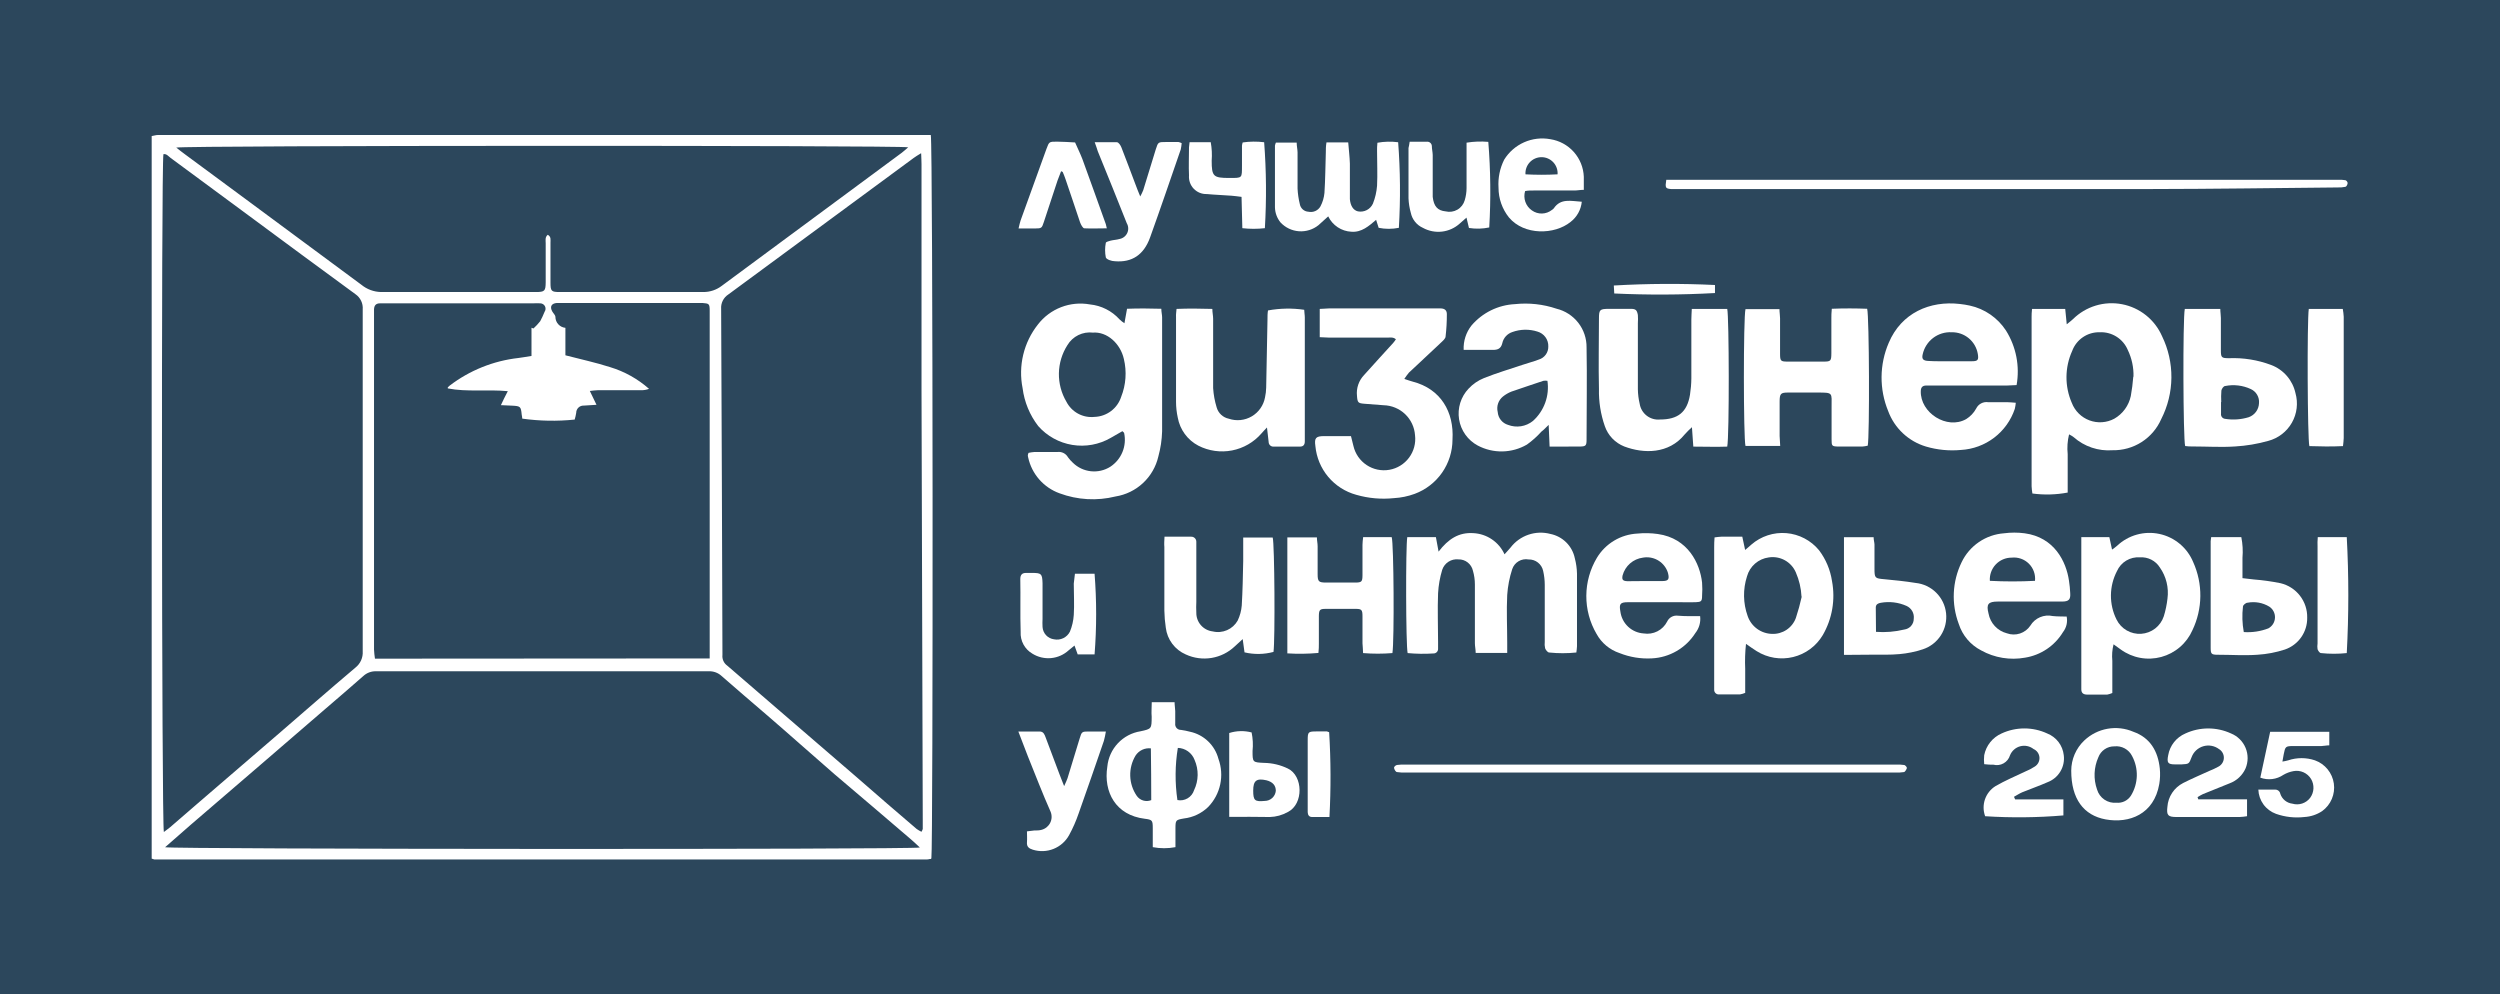
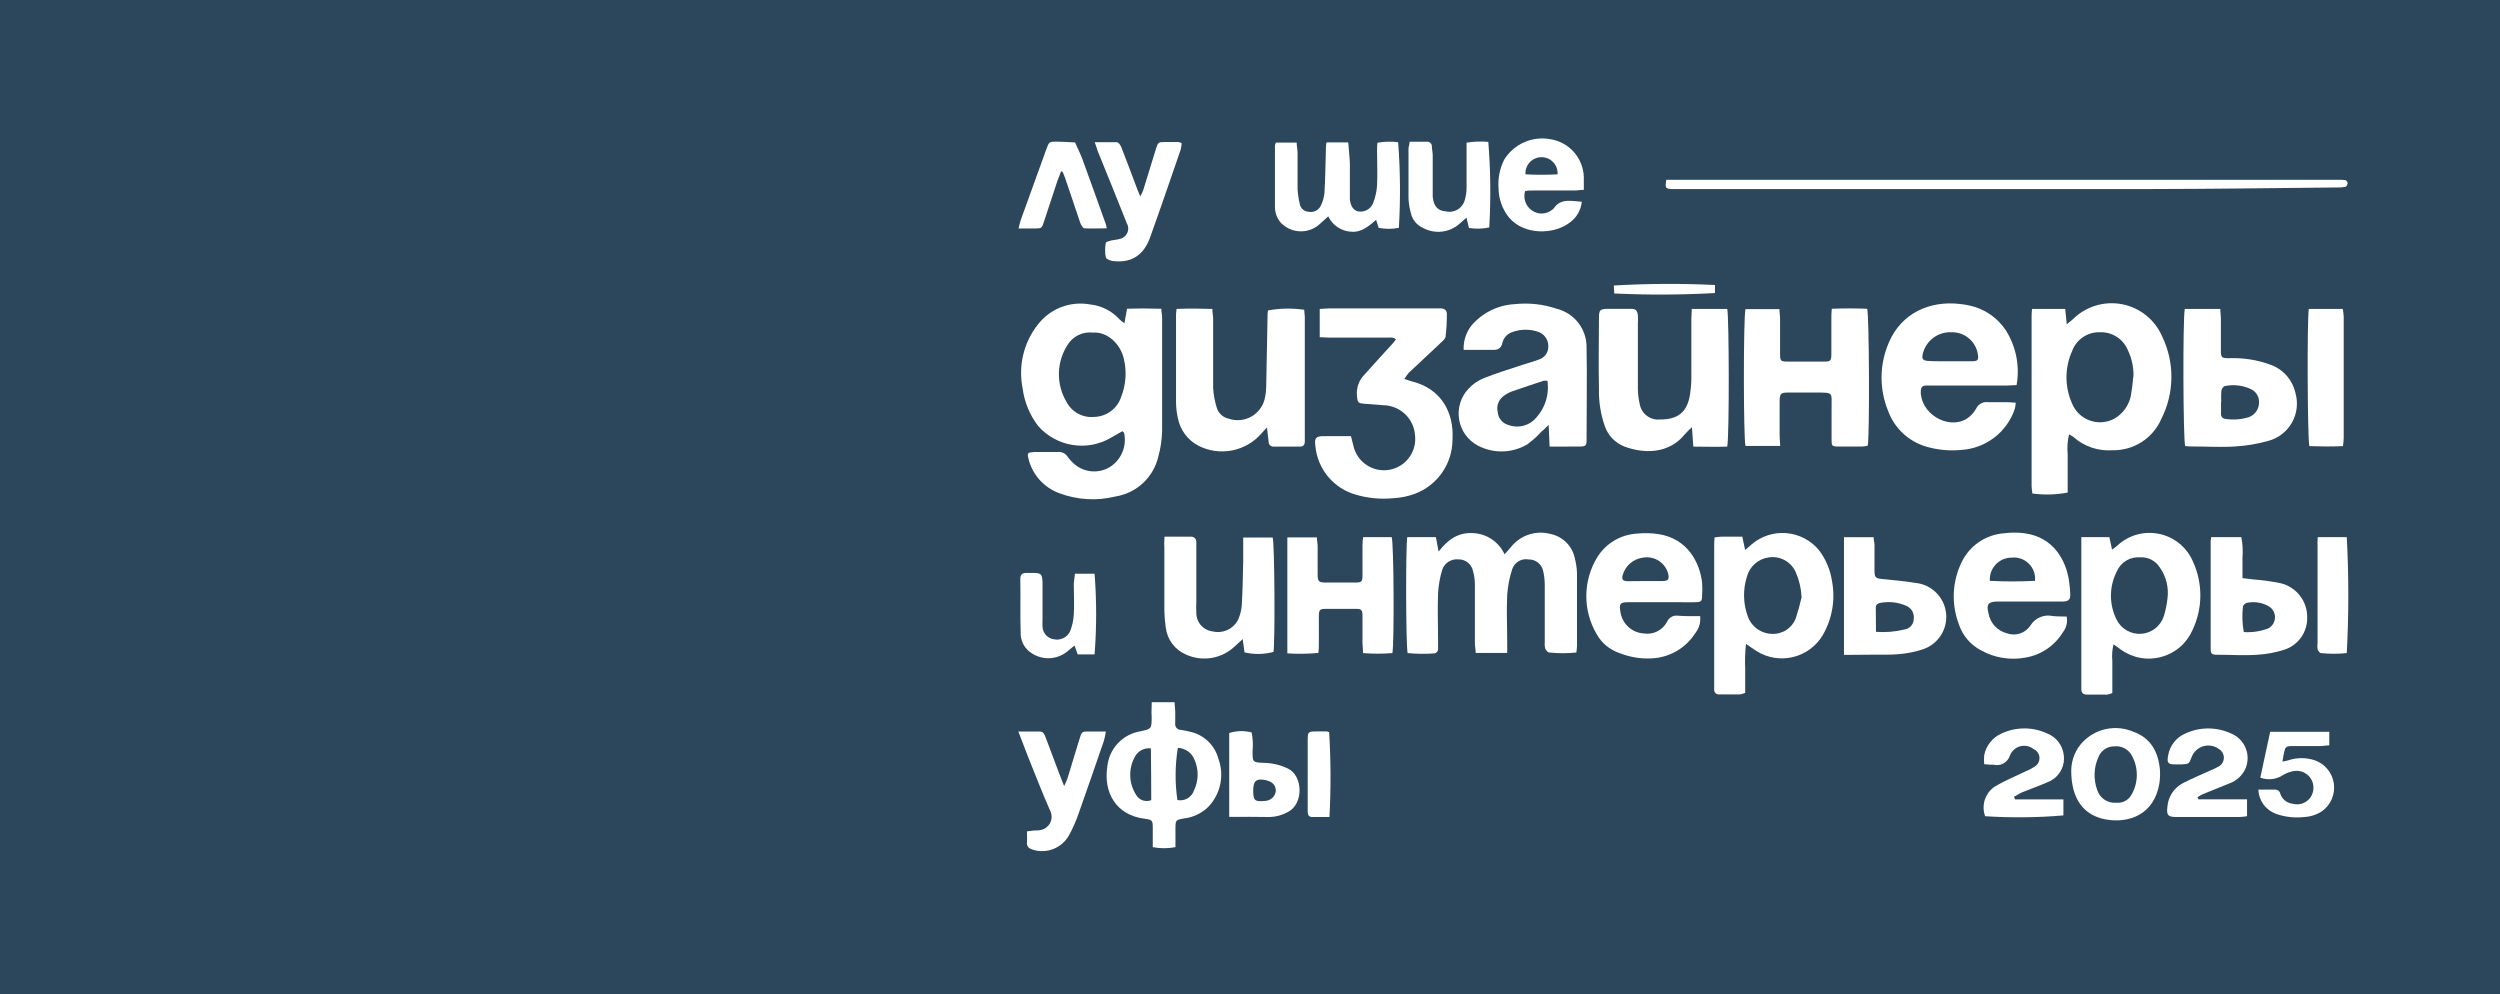
<svg xmlns="http://www.w3.org/2000/svg" width="3593" height="1429" viewBox="0 0 3593 1429" fill="none">
  <rect x="0" y="0" width="3593" height="1429" fill="#808080" stroke="none" />
  <g clip-path="url(#clip0_37_320)">
    <rect width="3593" height="1429" fill="white" />
    <rect width="3593" height="1429" fill="#2C475C" />
-     <path d="M218 1234V195.562C221.229 195.042 224.145 194 227.165 194C230.186 194 233.519 194 236.643 194H1337.74C1340.86 204.936 1341.18 1222.33 1338.57 1233.68C1338.32 1233.99 1338.04 1234.27 1337.74 1234.52C1337.37 1234.65 1336.96 1234.65 1336.59 1234.52C1335.1 1234.92 1333.56 1235.16 1332.01 1235.25H228.936C226.54 1235.25 224.145 1235.25 221.854 1235.25C220.541 1234.92 219.253 1234.51 218 1234ZM1019.97 946.318V928.612V452.619C1019.97 450.64 1019.97 448.661 1019.97 446.682C1019.97 436.267 1018.93 436.267 1009.56 435.433H808.646C805.834 435.433 803.022 435.433 800.314 435.433C792.607 436.058 789.899 440.641 793.648 447.515C795.107 450.224 798.127 452.723 798.231 455.431C798.24 459.371 799.718 463.166 802.376 466.075C805.034 468.983 808.681 470.796 812.604 471.159V510.634C834.997 516.467 856.348 521.05 876.762 527.611C897.476 533.86 916.592 544.52 932.796 558.858C929.134 560.229 925.248 560.9 921.339 560.837H858.848C855.515 560.837 852.182 561.462 847.703 561.879L857.285 581.772L839.163 582.918C837.744 582.833 836.322 583.039 834.985 583.524C833.648 584.009 832.425 584.763 831.391 585.739C830.357 586.715 829.533 587.892 828.971 589.198C828.409 590.504 828.12 591.912 828.123 593.334C827.599 596.606 826.869 599.841 825.936 603.02C800.872 605.607 775.588 605.152 750.634 601.666C750.634 599.791 750.009 597.917 749.8 595.938C748.655 584.272 748.03 583.647 736.157 583.022L719.909 582.293C721.888 578.127 723.138 575.315 724.492 572.607L729.803 562.191C700.016 559.379 671.478 563.649 643.565 558.233C643.565 557.4 643.565 556.879 643.565 556.671C644.383 555.819 645.252 555.019 646.169 554.275C674.941 532.3 709.139 518.549 745.114 514.488C750.946 513.759 756.674 512.717 763.861 511.571V471.055L766.673 472.096C770.161 468.875 773.399 465.393 776.359 461.681C778.726 457.253 780.847 452.698 782.713 448.036C783.497 446.901 783.962 445.575 784.059 444.198C784.156 442.821 783.882 441.444 783.265 440.209C782.647 438.974 781.71 437.928 780.55 437.18C779.39 436.431 778.051 436.008 776.672 435.954C773.203 435.757 769.725 435.757 766.256 435.954H554.619C551.807 435.954 549.099 435.954 546.287 435.954C540.247 435.954 537.747 438.975 537.539 444.703C537.539 446.682 537.539 448.661 537.539 450.64V933.507C537.759 937.902 538.21 942.283 538.893 946.631L1019.97 946.318ZM1323.57 220.351C1318.89 223.268 1315.87 224.934 1313.16 227.017C1224.42 292.427 1135.65 357.803 1046.84 423.143C1043.39 425.351 1040.59 428.454 1038.76 432.121C1036.93 435.789 1036.12 439.885 1036.43 443.974C1037.19 609.374 1037.82 774.739 1038.3 940.069V941.214C1037.96 944.164 1038.42 947.152 1039.63 949.864C1040.84 952.575 1042.75 954.912 1045.18 956.63C1070.66 978.502 1096.11 1000.44 1121.52 1022.46L1232.96 1118.49C1260.74 1142.79 1288.89 1167.09 1317.43 1191.4C1319.62 1192.92 1321.92 1194.28 1324.3 1195.46C1325.12 1194.2 1325.75 1192.83 1326.18 1191.4C1326.18 1187.13 1326.18 1182.75 1326.18 1178.38C1325.55 972.774 1324.96 767.101 1324.41 561.358C1324.41 452.932 1324.41 344.609 1324.41 236.183C1324.41 231.288 1324.09 226.705 1323.89 220.351H1323.57ZM235.498 1195.77C238.83 1193.17 241.955 1191.08 244.871 1188.58L287.886 1151.4L397.662 1056.93C435.365 1024.44 472.86 991.522 510.876 959.442C514.37 956.686 517.143 953.123 518.958 949.06C520.772 944.996 521.572 940.552 521.291 936.111C521.291 772.308 521.291 608.506 521.291 444.703C521.634 440.463 520.851 436.208 519.022 432.367C517.193 428.527 514.383 425.237 510.876 422.831C459.425 385.334 408.286 347.318 357.043 309.509C319.895 282.012 282.644 254.515 245.288 227.017C242.059 224.622 239.247 220.664 234.873 221.601C231.644 236.391 232.373 1186.09 235.498 1195.77ZM1322.01 1218.06C1316.7 1213.17 1313.16 1209.62 1309.31 1206.4C1272.64 1175.15 1236.4 1143.9 1199.32 1112.66C1166.41 1084.12 1134.54 1055.58 1101.63 1027.25C1080.07 1008.6 1058.3 990.272 1036.95 971.42C1031.98 966.894 1025.44 964.5 1018.72 964.754C859.021 964.754 699.564 964.754 540.351 964.754C533.609 964.567 527.064 967.036 522.124 971.628C503.793 987.876 485.046 1003.71 466.507 1019.75L374.228 1099.32L274.138 1185.36L237.268 1217.64C247.058 1220.56 1306.7 1221.08 1322.01 1218.06ZM253.308 212.123C257.994 215.769 261.848 218.893 265.91 221.81L352.773 285.97C408.321 327.007 463.868 368.114 519.416 409.29C527.42 415.847 537.4 419.516 547.745 419.706C621.798 419.706 695.85 419.706 769.798 419.706C782.921 419.706 784.171 418.352 784.275 405.436C784.275 386.897 784.275 368.253 784.275 349.609C784.275 345.651 783.025 340.964 787.191 337.423C792.503 340.235 791.045 345.026 791.149 348.984C791.149 368.045 791.149 387.001 791.149 405.957C791.149 418.56 792.295 419.706 804.689 419.706H1010.81C1020.36 419.76 1029.66 416.647 1037.26 410.853L1296.08 219.518C1299.1 217.227 1301.91 214.623 1305.24 211.707C1294.1 208.79 264.035 208.894 253.308 212.123Z" fill="white" />
    <path d="M1478.24 650.828C1481.06 650.236 1483.91 649.819 1486.78 649.578C1497.92 649.578 1508.96 649.578 1520 649.578C1522.96 649.237 1525.95 649.777 1528.6 651.13C1531.25 652.483 1533.44 654.588 1534.9 657.181C1536.98 660.061 1539.35 662.714 1541.98 665.097C1548.99 671.951 1558.11 676.244 1567.86 677.283C1577.61 678.322 1587.42 676.047 1595.72 670.826C1603.54 665.709 1609.63 658.342 1613.18 649.696C1616.74 641.05 1617.58 631.531 1615.62 622.393C1615.62 621.768 1614.57 621.248 1613.12 619.685C1607.6 622.81 1601.87 626.039 1596.24 629.372C1579.58 638.987 1560.1 642.539 1541.12 639.425C1522.13 636.312 1504.81 626.724 1492.09 612.29C1479.94 596.51 1472.21 577.78 1469.7 558.025C1466.49 542.068 1466.8 525.604 1470.59 509.776C1474.39 493.949 1481.58 479.136 1491.68 466.368C1500.3 455.163 1511.83 446.544 1525.02 441.456C1538.21 436.367 1552.54 435.005 1566.46 437.517C1582.8 439.136 1597.95 446.786 1608.95 458.973C1611.13 461.07 1613.5 462.954 1616.03 464.597L1619.78 443.766C1635.93 443.141 1651.97 443.245 1669.05 443.766C1669.05 448.557 1670.19 452.307 1670.19 456.056C1670.19 510.738 1670.19 565.316 1670.19 619.894C1669.84 632.114 1668.02 644.249 1664.78 656.036C1661.41 670.662 1653.76 683.95 1642.79 694.194C1631.82 704.438 1618.04 711.171 1603.22 713.53C1576.54 720.156 1548.47 718.558 1522.71 708.947C1511.48 704.89 1501.47 698.051 1493.6 689.071C1485.73 680.091 1480.27 669.263 1477.72 657.598C1477.39 656.48 1477.22 655.325 1477.2 654.161C1477.39 653.008 1477.74 651.886 1478.24 650.828ZM1570.83 478.033C1563.62 477.149 1556.3 478.382 1549.77 481.581C1543.24 484.78 1537.79 489.808 1534.07 496.052C1526.34 508.136 1522.11 522.125 1521.85 536.467C1521.6 550.808 1525.32 564.94 1532.61 577.294C1536.34 584.603 1542.2 590.608 1549.41 594.513C1556.63 598.419 1564.86 600.042 1573.02 599.167C1581.6 598.894 1589.89 595.976 1596.75 590.812C1603.61 585.647 1608.71 578.488 1611.35 570.315C1618.23 552.992 1619.57 533.962 1615.2 515.842C1610.3 494.073 1591.35 476.263 1570.31 478.033H1570.83Z" fill="white" />
    <path d="M2920.43 443.974H2968.13L2970.32 466.055C2974.18 462.931 2976.88 460.952 2979.28 458.66C2988.4 449.638 2999.58 442.97 3011.85 439.234C3024.12 435.497 3037.12 434.804 3049.72 437.213C3062.32 439.623 3074.15 445.063 3084.18 453.064C3094.2 461.065 3102.13 471.386 3107.28 483.137C3116.33 501.731 3120.94 522.172 3120.74 542.849C3120.54 563.526 3115.54 583.875 3106.14 602.291C3100.22 615.85 3090.41 627.345 3077.95 635.319C3065.48 643.292 3050.94 647.385 3036.15 647.078C3026.06 647.835 3015.93 646.565 3006.34 643.346C2996.75 640.126 2987.91 635.021 2980.32 628.33C2978.24 626.761 2976 625.401 2973.66 624.268C2971.37 633.562 2970.7 643.181 2971.68 652.703C2971.68 661.869 2971.68 670.93 2971.68 679.992V707.905C2954.95 711.079 2937.82 711.536 2920.95 709.259C2920.37 705.813 2919.99 702.335 2919.81 698.844C2919.81 617.672 2919.81 536.534 2919.81 455.432C2919.6 452.099 2920.12 448.974 2920.43 443.974ZM3066.25 541.256C3066.61 528.083 3063.83 515.013 3058.12 503.135C3054.84 495.229 3049.19 488.528 3041.96 483.943C3034.73 479.359 3026.26 477.113 3017.71 477.513C3009.13 477.291 3000.7 479.764 2993.6 484.585C2986.5 489.405 2981.09 496.33 2978.13 504.385C2972.82 516.102 2970.03 528.805 2969.94 541.669C2969.85 554.534 2972.47 567.274 2977.61 579.065C2979.82 584.813 2983.23 590.026 2987.61 594.356C2991.99 598.687 2997.24 602.038 3003.01 604.185C3008.78 606.332 3014.94 607.227 3021.09 606.811C3027.23 606.395 3033.22 604.677 3038.65 601.771C3044.68 598.314 3049.91 593.624 3054 588.006C3058.09 582.388 3060.95 575.969 3062.39 569.17C3064.04 560.035 3065.22 550.822 3065.93 541.568L3066.25 541.256Z" fill="white" />
    <path d="M2018.27 544.589C2023.68 546.359 2026.91 547.609 2030.25 548.443C2070.66 558.858 2089.92 592.084 2087.53 631.767C2087.5 648.764 2082.28 665.347 2072.57 679.291C2062.85 693.235 2049.1 703.874 2033.16 709.78C2023.56 713.298 2013.48 715.369 2003.27 715.925C1985.11 717.824 1966.76 716.198 1949.22 711.134C1933.45 706.829 1919.37 697.808 1908.87 685.28C1898.38 672.752 1891.96 657.315 1890.47 641.037C1888.81 629.476 1891.1 626.872 1902.76 626.768H1941.61C1942.86 631.976 1944.01 636.454 1945.15 640.933C1947.73 652.163 1954.51 661.977 1964.11 668.354C1973.7 674.731 1985.38 677.184 1996.73 675.207C2008.08 673.231 2018.24 666.976 2025.11 657.731C2031.99 648.487 2035.06 636.957 2033.68 625.518C2032.88 614.006 2027.82 603.207 2019.48 595.232C2011.14 587.257 2000.12 582.681 1988.58 582.397L1961.4 580.314C1951.82 579.585 1950.99 578.752 1950.26 568.961C1949.66 563.47 1950.29 557.915 1952.09 552.694C1953.89 547.472 1956.82 542.713 1960.67 538.756C1974.52 523.549 1988.17 508.134 2002.33 492.823C2003.75 491.189 2005.04 489.447 2006.19 487.616C2002.23 484.074 1997.75 485.324 1993.69 485.22C1965.98 485.22 1938.38 485.22 1910.37 485.22L1896.72 484.595V443.974C1901.62 443.974 1905.89 443.245 1910.05 443.245H2064.3C2066.28 443.245 2068.26 443.245 2070.24 443.245C2076.18 443.245 2079.51 445.953 2079.41 451.578C2079.44 462.192 2078.85 472.8 2077.63 483.345C2077.63 486.678 2073.57 489.907 2070.86 492.511C2055.66 506.989 2040.14 521.154 2024.93 535.527C2022.54 538.42 2020.32 541.446 2018.27 544.589Z" fill="white" />
    <path d="M2166.17 938.402H2120.86C2120.86 933.507 2119.71 928.924 2119.71 924.341C2119.71 896.219 2119.71 868.201 2119.71 840.079C2119.72 833.382 2118.78 826.719 2116.9 820.29C2115.86 815.571 2113.22 811.36 2109.42 808.377C2105.62 805.394 2100.9 803.824 2096.07 803.937C2091.05 803.395 2086 804.587 2081.76 807.316C2077.51 810.045 2074.33 814.146 2072.74 818.936C2069.43 829.873 2067.44 841.167 2066.8 852.578C2065.87 875.909 2066.8 899.344 2066.8 922.675C2066.8 925.799 2066.8 928.924 2066.8 932.153C2066.88 933.053 2066.76 933.958 2066.46 934.809C2066.16 935.661 2065.69 936.441 2065.07 937.099C2064.45 937.756 2063.7 938.277 2062.87 938.627C2062.04 938.977 2061.14 939.149 2060.24 939.131C2047.85 939.951 2035.42 939.776 2023.06 938.611C2020.46 928.195 2020.14 785.085 2022.54 771.961H2063.68L2067.53 792.792C2081.39 774.669 2096.59 764.774 2117.63 766.233C2127.15 766.728 2136.35 769.826 2144.23 775.189C2152.1 780.551 2158.36 787.973 2162.31 796.646C2165.85 792.688 2168.56 789.876 2170.96 786.96C2177.5 778.395 2186.43 771.964 2196.63 768.478C2206.82 764.993 2217.83 764.61 2228.24 767.378C2236.88 769.121 2244.82 773.37 2251.06 779.593C2257.3 785.816 2261.57 793.74 2263.34 802.375C2265.26 809.618 2266.31 817.067 2266.46 824.56C2266.46 859.452 2266.46 894.24 2266.46 928.716C2266.31 931.75 2265.99 934.775 2265.53 937.777C2252.54 939.129 2239.45 939.129 2226.47 937.777C2224.39 937.777 2221.57 934.236 2220.64 931.736C2219.94 928.663 2219.76 925.494 2220.12 922.362C2220.12 894.969 2220.12 867.68 2220.12 840.392C2220.09 833.696 2219.32 827.025 2217.82 820.498C2216.81 815.742 2214.15 811.493 2210.33 808.488C2206.51 805.482 2201.75 803.909 2196.89 804.041C2191.94 803.134 2186.83 804.047 2182.51 806.612C2178.18 809.178 2174.93 813.222 2173.35 817.998C2169.45 829.983 2167.04 842.401 2166.17 854.973C2165.02 877.784 2166.17 900.802 2166.17 923.716V938.402Z" fill="white" />
    <path d="M2898.25 553.442C2893.98 553.442 2889.29 554.067 2884.71 554.067H2768.48C2763.06 554.067 2760.66 556.671 2760.56 562.087C2759.62 593.334 2798.16 617.915 2825.66 602.396C2831.73 598.683 2836.72 593.439 2840.13 587.189C2841.65 584.012 2844.15 581.407 2847.27 579.757C2850.38 578.107 2853.94 577.499 2857.42 578.023C2866.48 578.023 2875.65 578.023 2884.71 578.023C2888.56 578.023 2892.42 578.544 2897.1 578.856C2896.83 581.839 2896.34 584.797 2895.65 587.71C2890.12 604.129 2879.81 618.518 2866.04 629.024C2852.26 639.531 2835.66 645.674 2818.36 646.662C2801.4 648.264 2784.29 646.602 2767.96 641.766C2755.58 638.063 2744.24 631.535 2734.82 622.695C2725.4 613.856 2718.17 602.949 2713.69 590.834C2707.28 575.233 2704.05 558.508 2704.19 541.641C2704.33 524.773 2707.85 508.105 2714.53 492.615C2732.54 449.911 2773.48 431.788 2816.91 436.892C2821.63 437.401 2826.33 438.166 2830.97 439.183C2852.38 443.848 2871.08 456.758 2883.04 475.117C2897.63 498.443 2903.05 526.352 2898.25 553.442ZM2802.33 519.175C2812.74 519.175 2823.16 519.175 2834.2 519.175C2842.74 519.175 2843.88 517.092 2842.53 508.759C2841.05 499.905 2836.45 491.877 2829.54 486.14C2822.64 480.403 2813.9 477.341 2804.93 477.513C2795.34 476.996 2785.89 479.91 2778.25 485.73C2770.62 491.551 2765.31 499.899 2763.27 509.28C2761.71 515.842 2763.89 518.446 2771.39 518.758C2781.7 519.383 2792.01 519.175 2802.33 519.175Z" fill="white" />
    <path d="M2227.09 641.87L2225.74 610.624C2221.05 615.207 2218.55 617.915 2215.32 620.31C2209.09 627.27 2202.1 633.522 2194.49 638.954C2183.79 645.163 2171.68 648.545 2159.31 648.782C2146.94 649.019 2134.71 646.103 2123.77 640.308C2116.71 636.519 2110.62 631.152 2105.98 624.625C2101.33 618.097 2098.25 610.586 2096.98 602.674C2095.71 594.763 2096.29 586.665 2098.66 579.011C2101.03 571.357 2105.13 564.354 2110.65 558.546C2116.84 551.906 2124.41 546.714 2132.84 543.339C2150.85 536.152 2169.39 530.632 2187.72 524.487C2195.64 521.779 2203.66 519.8 2211.47 516.779C2215.51 515.608 2219.05 513.135 2221.53 509.744C2224.02 506.353 2225.32 502.235 2225.22 498.031C2225.41 493.234 2223.98 488.513 2221.16 484.623C2218.35 480.734 2214.31 477.9 2209.7 476.575C2197.92 472.769 2185.2 472.989 2173.56 477.2C2169.94 478.372 2166.69 480.484 2164.14 483.319C2161.6 486.155 2159.85 489.614 2159.08 493.344C2157.21 501.052 2152.52 503.031 2145.23 502.822C2131.9 502.822 2118.57 502.822 2103.57 502.822C2103 490.185 2106.99 477.763 2114.82 467.826C2122.58 458.709 2132.13 451.279 2142.88 445.994C2153.63 440.71 2165.35 437.683 2177.31 437.1C2197.44 434.952 2217.8 437.19 2236.99 443.662C2249.42 446.677 2260.46 453.818 2268.32 463.92C2276.17 474.022 2280.36 486.488 2280.21 499.281C2281.04 543.547 2280.21 587.814 2280.21 632.08C2280.21 640.621 2278.96 641.662 2270.42 641.766C2256.57 641.87 2242.82 641.87 2227.09 641.87ZM2223.97 547.297C2222.04 547.013 2220.07 547.013 2218.14 547.297C2202.83 552.296 2187.41 557.712 2172.21 562.816C2167.82 564.561 2163.71 566.947 2160.02 569.899C2156.78 572.514 2154.35 576.001 2153.02 579.95C2151.69 583.898 2151.52 588.144 2152.52 592.188C2152.83 596.398 2154.41 600.414 2157.05 603.707C2159.69 606.999 2163.27 609.411 2167.31 610.624C2173.25 612.905 2179.69 613.586 2185.98 612.599C2192.26 611.612 2198.18 608.991 2203.14 604.999C2211.1 597.845 2217.17 588.833 2220.8 578.765C2224.44 568.697 2225.53 557.887 2223.97 547.297Z" fill="white" />
    <path d="M2431.44 443.974H2482.37C2485.08 453.765 2485.49 627.705 2482.37 641.871C2466.75 642.495 2451.12 641.871 2433.63 641.871L2431.65 613.957C2427.99 617.232 2424.51 620.71 2421.23 624.372C2398.32 652.599 2362.49 652.286 2334.37 641.662C2327.89 639.101 2322.04 635.168 2317.22 630.135C2312.4 625.101 2308.73 619.085 2306.46 612.499C2300.45 595.305 2297.6 577.17 2298.02 558.962C2297.19 525.32 2298.02 491.678 2298.02 458.035C2298.02 444.912 2299.17 443.974 2312.29 443.87C2322.7 443.87 2333.12 443.87 2343.54 443.87C2350.93 443.87 2352.6 445.537 2353.95 452.723C2354.21 456.642 2354.21 460.574 2353.95 464.493C2353.95 495.74 2353.95 527.82 2353.95 559.483C2354.06 566.501 2354.93 573.487 2356.55 580.314C2357.61 587.073 2361.21 593.173 2366.61 597.373C2372 601.573 2378.8 603.555 2385.61 602.916C2411.55 602.916 2424.67 592.501 2428.84 567.399C2430.07 559.576 2430.73 551.674 2430.81 543.756C2430.81 515.738 2430.81 487.616 2430.81 459.494C2430.81 454.39 2431.23 450.015 2431.44 443.974Z" fill="white" />
    <path d="M1690.92 443.974C1708.1 443.245 1724.46 443.453 1742.37 443.974C1742.37 449.078 1743.52 453.661 1743.52 458.139C1743.52 491.365 1743.52 524.591 1743.52 557.817C1744.13 567.254 1745.84 576.587 1748.62 585.626C1749.77 589.649 1752 593.28 1755.06 596.125C1758.13 598.971 1761.92 600.924 1766.01 601.77C1771.45 603.614 1777.22 604.263 1782.93 603.673C1788.64 603.083 1794.15 601.267 1799.1 598.35C1804.04 595.433 1808.3 591.484 1811.57 586.771C1814.85 582.059 1817.07 576.694 1818.09 571.044C1819.11 566.425 1819.67 561.714 1819.76 556.983C1820.48 524.591 1821 492.198 1821.63 459.806C1821.63 455.119 1821.63 450.432 1822.36 446.161C1839.55 443.014 1857.14 442.697 1874.43 445.224C1874.43 448.765 1875.27 452.515 1875.27 456.369C1875.27 513.654 1875.27 571.01 1875.27 628.434V634.371C1875.27 639.058 1873.29 641.87 1868.19 641.87H1830.27C1829.37 641.913 1828.47 641.772 1827.63 641.456C1826.78 641.139 1826.01 640.655 1825.36 640.032C1824.71 639.409 1824.19 638.659 1823.83 637.83C1823.48 637 1823.3 636.107 1823.3 635.204C1822.46 629.059 1821.84 622.81 1820.9 614.373C1817.36 618.123 1815.07 620.414 1812.99 622.914C1802.01 635.572 1787.11 644.186 1770.67 647.377C1754.22 650.568 1737.18 648.152 1722.27 640.516C1714.59 636.495 1707.94 630.773 1702.81 623.787C1697.69 616.801 1694.22 608.736 1692.69 600.208C1691.08 592.851 1690.24 585.346 1690.19 577.814C1690.19 537.089 1690.19 496.365 1690.19 455.64C1689.98 451.994 1690.5 448.557 1690.92 443.974Z" fill="white" />
    <path d="M2558.5 640.933H2508.62C2505.6 630.517 2505.49 455.64 2508.62 444.287H2557.46C2557.46 449.078 2558.3 453.244 2558.3 457.41C2558.3 474.388 2558.3 491.469 2558.3 508.447C2558.3 518.862 2559.34 519.591 2568.71 519.696C2586.11 519.696 2603.5 519.696 2620.79 519.696C2631.2 519.696 2631.93 518.758 2632.04 507.822C2632.04 491.261 2632.04 474.596 2632.04 458.035C2632.04 453.765 2632.04 449.494 2632.66 443.766C2650.26 443.037 2667.03 443.141 2683.49 443.766C2686.51 454.181 2687.13 627.289 2684.32 640.516C2681.79 641.16 2679.21 641.578 2676.61 641.766C2665.57 641.766 2654.53 641.766 2643.39 641.766C2632.24 641.766 2632.45 640.933 2632.35 631.351C2632.35 615.936 2632.35 600.104 2632.35 585.001C2632.35 564.17 2635.06 564.17 2611.52 564.17C2597.67 564.17 2583.81 564.17 2569.86 564.17C2559.44 564.17 2557.78 565.628 2557.67 576.669C2557.67 593.334 2557.67 609.895 2557.67 626.559L2558.5 640.933Z" fill="white" />
    <path d="M2990.84 771.961H3031.56L3035.42 789.876C3037.97 788.2 3040.4 786.356 3042.71 784.356C3050.72 776.805 3060.44 771.316 3071.05 768.359C3081.65 765.403 3092.81 765.068 3103.57 767.385C3114.34 769.701 3124.37 774.599 3132.82 781.656C3141.27 788.713 3147.87 797.718 3152.07 807.895C3159.01 823.276 3162.51 839.985 3162.33 856.859C3162.15 873.732 3158.29 890.364 3151.03 905.593C3146.91 914.966 3140.75 923.298 3132.99 929.978C3125.24 936.657 3116.08 941.514 3106.2 944.191C3096.32 946.868 3085.97 947.298 3075.9 945.45C3065.83 943.601 3056.3 939.52 3048.02 933.507L3037.6 926.008C3035.65 933.727 3035.05 941.727 3035.83 949.651C3035.83 957.15 3035.83 964.649 3035.83 972.253V996C3033.46 997.027 3030.98 997.795 3028.44 998.292C3018.96 998.292 3009.48 998.292 3000.01 998.292C2994.17 998.292 2991.05 996.105 2991.26 989.959C2991.26 987.564 2991.26 985.168 2991.26 982.877V771.961H2990.84ZM3075.41 801.021C3068.56 800.522 3061.71 802.156 3055.82 805.698C3049.93 809.241 3045.28 814.52 3042.5 820.81C3036.91 831.534 3033.94 843.429 3033.83 855.523C3033.72 867.617 3036.48 879.564 3041.88 890.386C3045.09 896.942 3050.18 902.394 3056.5 906.046C3062.82 909.698 3070.08 911.386 3077.37 910.895C3084.65 910.403 3091.62 907.754 3097.4 903.286C3103.17 898.817 3107.48 892.731 3109.78 885.803C3112.34 877.516 3114.12 869.007 3115.09 860.389C3117.2 844.617 3113.29 828.631 3104.16 815.602C3101.14 810.789 3096.88 806.888 3091.81 804.318C3086.75 801.749 3081.08 800.609 3075.41 801.021Z" fill="white" />
    <path d="M2464.14 772.378C2467.35 771.864 2470.58 771.516 2473.83 771.336H2504.03L2508.1 790.397C2511.95 787.064 2514.66 784.981 2517.05 782.689C2523.92 776.72 2531.91 772.187 2540.56 769.358C2549.21 766.529 2558.34 765.462 2567.41 766.219C2576.47 766.976 2585.3 769.543 2593.36 773.767C2601.42 777.991 2608.55 783.787 2614.33 790.813C2624.16 803.813 2630.56 819.068 2632.97 835.184C2637.97 861.765 2633.28 889.257 2619.75 912.676C2615.1 920.527 2608.94 927.369 2601.61 932.799C2594.28 938.229 2585.94 942.137 2577.08 944.292C2568.21 946.447 2559.01 946.805 2550.01 945.347C2541 943.888 2532.38 940.641 2524.66 935.798C2519.97 932.882 2515.49 929.653 2509.35 925.383C2508.05 937.279 2507.66 949.257 2508.2 961.212C2508.2 972.67 2508.2 984.127 2508.2 995.792C2505.82 996.791 2503.34 997.525 2500.8 997.979C2490.39 997.979 2481.02 997.979 2471.12 997.979C2470.14 998.125 2469.14 998.046 2468.19 997.748C2467.24 997.45 2466.37 996.941 2465.65 996.259C2464.93 995.577 2464.37 994.74 2464.02 993.812C2463.67 992.883 2463.53 991.886 2463.62 990.897C2463.62 988.085 2463.62 985.377 2463.62 982.564V786.23C2463.52 781.96 2463.83 777.273 2464.14 772.378ZM2589.13 857.473C2588.54 845.403 2585.75 833.542 2580.9 822.477C2577.7 815.12 2572.15 809.033 2565.12 805.169C2558.09 801.305 2549.97 799.883 2542.05 801.125C2534.75 802.086 2527.89 805.177 2522.33 810.011C2516.78 814.846 2512.77 821.21 2510.8 828.309C2504.81 846.917 2505.13 866.986 2511.74 885.387C2514.25 892.725 2518.95 899.115 2525.21 903.697C2531.47 908.279 2538.98 910.831 2546.74 911.009C2554.13 911.332 2561.43 909.296 2567.59 905.196C2573.75 901.096 2578.45 895.143 2581 888.199C2584.35 878.113 2587.17 867.856 2589.44 857.473H2589.13Z" fill="white" />
    <path d="M3139.99 443.974H3191.02C3191.02 448.765 3191.85 452.932 3191.85 457.098C3191.85 472.513 3191.85 488.345 3191.85 503.447C3191.85 513.863 3192.69 514.8 3203.52 514.8C3224.1 513.974 3244.64 517.268 3263.93 524.487C3272.69 527.752 3280.49 533.161 3286.63 540.221C3292.76 547.281 3297.02 555.766 3299.03 564.899C3301.04 571.978 3301.63 579.387 3300.75 586.695C3299.88 594.003 3297.55 601.063 3293.92 607.463C3290.28 613.863 3285.41 619.474 3279.58 623.968C3273.75 628.463 3267.08 631.752 3259.97 633.642C3244.41 638.03 3228.41 640.719 3212.27 641.662C3192.17 643.016 3171.96 641.662 3151.76 641.662C3147.9 641.662 3144.05 641.662 3140.51 641.037C3137.59 631.455 3136.97 458.243 3139.99 443.974ZM3192.06 577.814C3192.06 583.439 3192.06 588.959 3192.06 594.479C3191.93 595.366 3191.98 596.27 3192.21 597.136C3192.45 598.001 3192.85 598.811 3193.41 599.513C3193.97 600.216 3194.66 600.797 3195.45 601.221C3196.24 601.645 3197.11 601.903 3198 601.979C3209.35 603.801 3220.97 602.981 3231.95 599.583C3236.15 598.079 3239.79 595.347 3242.41 591.743C3245.03 588.139 3246.5 583.83 3246.64 579.377C3247.01 575.204 3246.08 571.018 3243.97 567.398C3241.86 563.778 3238.68 560.903 3234.87 559.171C3223.33 553.8 3210.37 552.266 3197.89 554.796C3195.81 554.796 3193 558.754 3192.58 561.254C3192.14 566.798 3192.07 572.365 3192.37 577.919L3192.06 577.814Z" fill="white" />
    <path d="M2970.22 886.116C2971 890.011 2970.93 894.03 2970.02 897.895C2969.1 901.761 2967.36 905.382 2964.91 908.51C2959.04 918.191 2951.14 926.484 2941.75 932.814C2932.36 939.144 2921.71 943.36 2910.54 945.173C2888.9 949.128 2866.55 945.446 2847.32 934.757C2839.72 930.848 2832.96 925.478 2827.44 918.954C2821.92 912.431 2817.74 904.882 2815.14 896.74C2809.75 882.466 2807.33 867.243 2808.03 852.003C2808.73 836.763 2812.53 821.825 2819.2 808.103C2824.79 796.39 2833.38 786.366 2844.1 779.048C2854.82 771.731 2867.29 767.381 2880.23 766.441C2890.05 765.14 2899.99 765.14 2909.81 766.441C2952.51 772.17 2969.59 807.062 2973.55 834.663C2974.46 840.53 2975.05 846.44 2975.32 852.37C2975.95 861.639 2973.34 864.452 2963.86 864.556C2938.97 864.556 2914.08 864.556 2889.19 864.556H2871.38C2857.42 864.556 2854.4 868.201 2857.94 881.846C2859.17 888.59 2862.31 894.841 2866.98 899.86C2871.65 904.88 2877.66 908.46 2884.29 910.176C2890.34 912.381 2896.95 912.491 2903.07 910.489C2909.19 908.487 2914.46 904.489 2918.04 899.136C2921.28 893.753 2926.13 889.527 2931.91 887.059C2937.68 884.591 2944.09 884.006 2950.22 885.387C2957.2 886.116 2963.76 885.908 2970.22 886.116ZM2859.82 834.767C2881.43 835.916 2903.09 835.916 2924.7 834.767C2925.17 830.249 2924.61 825.684 2923.08 821.408C2921.55 817.132 2919.08 813.253 2915.85 810.056C2912.63 806.859 2908.73 804.426 2904.44 802.934C2900.15 801.443 2895.58 800.931 2891.06 801.437C2886.78 801.428 2882.54 802.3 2878.6 803.999C2874.67 805.697 2871.13 808.187 2868.2 811.313C2865.27 814.439 2863.01 818.134 2861.57 822.169C2860.13 826.204 2859.53 830.492 2859.82 834.767Z" fill="white" />
    <path d="M2443.42 885.491C2443.95 889.807 2443.62 894.185 2442.44 898.37C2441.25 902.555 2439.25 906.462 2436.54 909.864C2429.79 920.48 2420.6 929.321 2409.72 935.646C2398.85 941.972 2386.62 945.596 2374.05 946.214C2358.2 947.088 2342.35 944.493 2327.6 938.611C2313.52 933.943 2301.72 924.12 2294.58 911.114C2284.83 894.46 2279.75 875.488 2279.86 856.19C2279.97 836.892 2285.27 817.979 2295.21 801.437C2301.32 791.394 2309.78 782.994 2319.88 776.967C2329.97 770.941 2341.38 767.47 2353.12 766.858C2362.97 765.867 2372.9 766.077 2382.7 767.483C2426.02 773.628 2443.21 809.77 2446.23 837.371C2446.7 843.681 2446.7 850.018 2446.23 856.328C2446.23 864.139 2444.88 865.181 2437.17 865.493C2429.46 865.806 2422.17 865.493 2414.67 865.493C2389.78 865.493 2364.78 865.493 2339.89 865.493C2328.43 865.493 2326.77 867.889 2328.85 879.138C2329.94 887.412 2333.87 895.05 2339.97 900.749C2346.07 906.448 2353.95 909.853 2362.28 910.384C2368.99 911.497 2375.88 910.44 2381.95 907.368C2388.02 904.296 2392.95 899.369 2396.03 893.303C2397.35 890.452 2399.55 888.097 2402.3 886.58C2405.06 885.063 2408.22 884.463 2411.34 884.866C2422.27 885.804 2432.38 885.491 2443.42 885.491ZM2363.53 835.08C2372.18 835.08 2380.82 835.08 2389.47 835.08C2398.11 835.08 2399.15 831.955 2397.49 824.664C2397.16 823.124 2396.67 821.623 2396.03 820.185C2393.2 813.591 2388.22 808.148 2381.9 804.744C2375.59 801.339 2368.31 800.174 2361.24 801.437C2354.37 802.307 2347.91 805.211 2342.69 809.776C2337.48 814.341 2333.75 820.359 2331.97 827.06C2330.83 832.788 2331.97 834.976 2338.64 835.288C2346.35 835.392 2354.68 835.08 2363.53 835.08Z" fill="white" />
    <path d="M1673.63 771.336H1711.75C1712.74 771.278 1713.74 771.428 1714.68 771.776C1715.61 772.124 1716.46 772.663 1717.18 773.359C1717.89 774.054 1718.46 774.891 1718.83 775.816C1719.2 776.741 1719.38 777.734 1719.35 778.731C1719.35 782.273 1719.35 785.814 1719.35 789.147V864.972C1719.09 870.107 1719.09 875.252 1719.35 880.388C1719.2 887.021 1721.53 893.472 1725.88 898.479C1730.24 903.487 1736.3 906.692 1742.89 907.468C1749.76 909.128 1756.99 908.501 1763.48 905.681C1769.96 902.862 1775.35 898.004 1778.82 891.845C1782.05 885.066 1784.02 877.763 1784.65 870.284C1785.9 849.453 1786.32 827.685 1786.74 806.333C1786.74 795.917 1786.74 784.46 1786.74 772.586H1829.13C1831.84 781.127 1832.67 920.279 1830.27 936.944C1816.65 940.606 1802.34 940.821 1788.61 937.569L1786.01 918.509L1774.66 928.924C1765.44 937.696 1753.8 943.497 1741.25 945.577C1728.69 947.657 1715.8 945.92 1704.25 940.59C1696.53 937.268 1689.81 931.982 1684.77 925.257C1679.72 918.532 1676.53 910.603 1675.5 902.26C1674.24 894.055 1673.55 885.772 1673.42 877.471C1673.42 847.058 1673.42 816.54 1673.42 786.126C1673 781.96 1673.32 777.273 1673.63 771.336Z" fill="white" />
    <path d="M1959.11 771.961H2000.15C2003.17 780.814 2004 921.112 2001.19 938.611C1987.15 939.762 1973.04 939.762 1959.01 938.611C1959.01 933.09 1958.28 928.82 1958.17 924.55C1958.17 911.53 1958.17 898.511 1958.17 885.491C1958.17 876.742 1956.92 875.076 1948.9 875.076C1934.22 875.076 1919.64 875.076 1904.95 875.076C1896.72 875.076 1895.58 876.638 1895.47 885.491C1895.47 898.615 1895.47 911.634 1895.47 924.654C1895.47 928.924 1895.47 933.195 1894.85 938.402C1879.99 939.753 1865.05 939.962 1850.17 939.027V772.378H1892.66C1892.66 776.752 1893.7 780.919 1893.7 785.085C1893.7 798.521 1893.7 811.957 1893.7 825.393C1893.7 835.809 1895.37 837.163 1905.47 837.267C1919.32 837.267 1933.18 837.267 1947.13 837.267C1957.03 837.267 1958.07 836.121 1958.17 826.851C1958.17 812.269 1958.17 797.584 1958.17 783.002C1958.17 779.252 1958.69 776.232 1959.11 771.961Z" fill="white" />
    <path d="M1655.3 1009.23H1688.11C1688.11 1013.6 1688.94 1017.77 1689.04 1021.94C1689.04 1027.87 1689.04 1033.81 1689.04 1039.75C1688.88 1040.92 1688.97 1042.12 1689.31 1043.26C1689.66 1044.4 1690.25 1045.44 1691.04 1046.33C1691.84 1047.21 1692.82 1047.91 1693.91 1048.38C1695.01 1048.84 1696.19 1049.06 1697.38 1049.02C1701.69 1049.63 1705.97 1050.5 1710.19 1051.62C1719.95 1053.68 1728.94 1058.42 1736.17 1065.3C1743.4 1072.18 1748.57 1080.93 1751.12 1090.57C1755.42 1102.34 1756.32 1115.08 1753.7 1127.34C1751.09 1139.59 1745.06 1150.86 1736.33 1159.84C1726.85 1168.99 1714.63 1174.77 1701.54 1176.29C1689.67 1178.38 1689.46 1178.59 1689.36 1190.67C1689.36 1199.31 1689.36 1207.96 1689.36 1217.54C1678.58 1219.57 1667.53 1219.57 1656.76 1217.54C1656.76 1208.37 1656.76 1199.31 1656.76 1190.36C1656.76 1178.9 1656.03 1178.07 1645.2 1176.71C1603.53 1171.61 1585.72 1138.38 1591.45 1101.72C1592.66 1089.17 1598 1077.38 1606.63 1068.2C1615.27 1059.02 1626.71 1052.97 1639.15 1051C1655.19 1047.56 1655.09 1047.25 1655.19 1030.16C1654.57 1023.29 1655.3 1016.83 1655.3 1009.23ZM1692.79 1074.85C1688.73 1099.66 1688.52 1124.96 1692.17 1149.84C1697.21 1150.85 1702.44 1149.96 1706.86 1147.34C1711.28 1144.73 1714.58 1140.57 1716.12 1135.67C1719.38 1128.9 1721.13 1121.5 1721.26 1113.99C1721.38 1106.47 1719.88 1099.02 1716.85 1092.14C1714.99 1087.17 1711.68 1082.87 1707.36 1079.79C1703.04 1076.71 1697.89 1074.99 1692.58 1074.85H1692.79ZM1654.26 1075.58C1649.94 1075.04 1645.56 1075.73 1641.61 1077.57C1637.67 1079.42 1634.33 1082.33 1631.97 1085.99C1626.7 1094.78 1624.06 1104.91 1624.38 1115.15C1624.69 1125.4 1627.94 1135.34 1633.74 1143.8C1636 1147.03 1639.29 1149.4 1643.08 1150.52C1646.86 1151.64 1650.92 1151.43 1654.57 1149.94C1654.47 1125.36 1654.47 1100.89 1654.05 1075.58H1654.26Z" fill="white" />
    <path d="M2650.16 941.214V772.065H2692.76C2692.76 776.023 2693.9 779.46 2694.01 782.481C2694.01 793.938 2694.01 805.499 2694.01 816.956C2694.01 831.122 2694.63 831.226 2708.38 832.476C2722.13 833.725 2738.27 835.392 2753.06 837.788C2764.24 838.916 2774.7 843.851 2782.68 851.767C2790.66 859.683 2795.68 870.099 2796.9 881.273C2798.12 892.447 2795.47 903.702 2789.38 913.153C2783.3 922.604 2774.15 929.679 2763.48 933.194C2752.6 936.779 2741.35 939.086 2729.94 940.069C2716.92 941.319 2703.8 940.798 2690.78 940.902L2650.16 941.214ZM2696.19 908.093C2709.83 909.111 2723.53 907.986 2736.81 904.76C2740.6 904.3 2744.08 902.463 2746.59 899.601C2749.11 896.739 2750.49 893.051 2750.46 889.241C2750.92 885.458 2750.16 881.625 2748.29 878.307C2746.41 874.988 2743.52 872.359 2740.04 870.805C2728.44 865.646 2715.56 864.086 2703.07 866.326C2699.42 866.951 2695.99 868.409 2695.88 872.888C2696.09 884.241 2696.19 895.49 2696.19 908.093Z" fill="white" />
    <path d="M3177.9 771.961H3221.22C3223.17 781.729 3223.73 791.722 3222.89 801.646C3222.89 811.02 3222.89 820.394 3222.89 830.913L3239.03 832.788C3252.01 833.797 3264.92 835.606 3277.67 838.204C3288.76 840.847 3298.6 847.211 3305.55 856.234C3312.51 865.256 3316.16 876.392 3315.9 887.783C3316.07 897.816 3313.05 907.645 3307.29 915.859C3301.53 924.073 3293.31 930.252 3283.82 933.507C3271.07 937.662 3257.84 940.182 3244.45 941.006C3225.6 942.36 3206.54 941.006 3187.58 941.006C3178.11 941.006 3177.17 939.965 3177.17 930.591C3177.17 879.658 3177.17 828.622 3177.17 777.69C3177.29 775.767 3177.54 773.854 3177.9 771.961ZM3224.77 908.405C3236.78 909.23 3248.83 907.417 3260.07 903.093C3262.84 901.594 3265.18 899.401 3266.85 896.73C3268.52 894.059 3269.47 891.001 3269.6 887.854C3269.74 884.706 3269.06 881.577 3267.63 878.772C3266.19 875.967 3264.06 873.581 3261.43 871.847C3252.07 866.173 3240.93 864.169 3230.18 866.222C3227.68 866.222 3223.83 869.555 3223.62 871.534C3222.13 883.812 3222.52 896.244 3224.77 908.405Z" fill="white" />
    <path d="M1908.91 310.967L1894.85 323.674C1886.94 329.995 1876.94 333.099 1866.84 332.365C1856.74 331.631 1847.29 327.114 1840.38 319.716C1835.39 313.614 1832.57 306.032 1832.36 298.156C1832.36 268.576 1832.36 238.891 1832.36 209.207C1832.67 207.743 1833.12 206.312 1833.71 204.936H1863.6C1863.6 209.832 1864.75 214.415 1864.85 218.998C1864.85 236.392 1864.85 253.786 1864.85 271.075C1865.21 278.558 1866.29 285.988 1868.08 293.261C1868.58 296.239 1870.08 298.959 1872.33 300.967C1874.59 302.975 1877.46 304.152 1880.48 304.301C1883.8 305.033 1887.28 304.68 1890.39 303.293C1893.5 301.906 1896.09 299.558 1897.76 296.594C1900.91 290.604 1902.85 284.059 1903.49 277.325C1904.74 258.056 1904.85 238.683 1905.47 219.31C1905.47 214.727 1905.47 210.04 1906.41 204.624H1937.66C1938.49 215.04 1939.74 225.455 1940.05 235.246C1940.05 249.828 1940.05 264.514 1940.05 279.2C1940.05 281.491 1940.05 283.887 1940.05 286.282C1940.88 295.969 1945.05 302.218 1951.61 303.78C1955.93 304.618 1960.41 303.973 1964.33 301.951C1968.24 299.929 1971.35 296.647 1973.17 292.636C1976.44 284.409 1978.44 275.735 1979.11 266.909C1979.94 250.348 1979.11 233.684 1979.11 217.019C1979.11 213.165 1979.11 209.311 1979.63 205.145C1989.46 203.388 1999.51 203.142 2009.42 204.416C2012.55 245.347 2012.9 286.445 2010.46 327.424C2000.87 329.354 1990.99 329.354 1981.4 327.424L1977.75 315.967C1967.34 324.82 1956.92 334.194 1942.24 333.048C1935.21 332.712 1928.4 330.482 1922.53 326.596C1916.67 322.709 1911.96 317.309 1908.91 310.967Z" fill="white" />
    <path d="M2394.78 258.368H3360.48C3363.96 258.227 3367.45 258.437 3370.89 258.993C3371.72 259.344 3372.44 259.902 3372.99 260.613C3373.54 261.325 3373.89 262.166 3374.02 263.055C3374.02 264.93 3372.45 268.055 3371 268.471C3367.16 269.262 3363.24 269.576 3359.33 269.409C3269.55 270.242 3179.77 271.596 3089.89 271.7C2865.55 271.7 2641.2 271.7 2416.86 271.7C2411.76 271.7 2406.44 271.7 2401.44 271.7C2393.53 270.867 2393.01 269.93 2394.78 258.368Z" fill="white" />
    <path d="M2273.34 289.928C2272.78 295.62 2271.07 301.138 2268.29 306.137C2265.51 311.137 2261.73 315.511 2257.19 318.987C2234.28 337.527 2190.54 338.568 2168.66 312.53C2158.94 300.384 2153.64 285.282 2153.67 269.721C2152.75 255.836 2155.55 241.957 2161.79 229.517C2168.59 218.489 2178.56 209.773 2190.4 204.513C2202.24 199.252 2215.39 197.694 2228.13 200.041C2241.17 202.06 2253.09 208.545 2261.87 218.387C2270.65 228.229 2275.73 240.816 2276.25 253.994C2276.25 259.827 2276.25 265.659 2276.25 272.846C2271.15 272.846 2266.98 273.783 2262.82 273.783H2204.18C2199.91 273.783 2195.74 273.783 2191.89 274.617C2190.36 279.691 2190.49 285.12 2192.25 290.119C2194.01 295.117 2197.31 299.427 2201.68 302.426C2205.9 305.449 2210.99 307.013 2216.18 306.881C2221.36 306.75 2226.37 304.93 2230.43 301.697C2231.46 301.109 2232.38 300.332 2233.13 299.406C2243.13 284.616 2257.61 288.99 2273.34 289.928ZM2238.55 250.557C2238.76 247.397 2238.32 244.227 2237.26 241.243C2236.2 238.26 2234.53 235.527 2232.37 233.213C2230.21 230.9 2227.59 229.056 2224.69 227.795C2221.78 226.534 2218.65 225.883 2215.48 225.883C2212.31 225.883 2209.18 226.534 2206.27 227.795C2203.37 229.056 2200.75 230.9 2198.59 233.213C2196.43 235.527 2194.76 238.26 2193.7 241.243C2192.64 244.227 2192.2 247.397 2192.41 250.557C2207.78 251.39 2223.18 251.39 2238.55 250.557Z" fill="white" />
    <path d="M3318.19 443.974H3367.04C3367.73 447.725 3368.19 451.518 3368.39 455.327C3368.39 513.446 3368.39 571.53 3368.39 629.58C3368.39 633.017 3367.77 636.454 3367.35 641.141C3350.58 641.975 3334.65 641.662 3319.02 641.141C3316.32 631.976 3315.59 460.535 3318.19 443.974Z" fill="white" />
    <path d="M1573.33 204.416C1585.1 204.416 1595.2 204.416 1605.2 204.416C1607.6 204.416 1610.51 208.79 1611.66 211.811C1618.64 229.413 1625.09 247.224 1631.86 264.93C1633.74 270.034 1635.82 275.346 1638.74 282.324C1640.35 279.468 1641.78 276.511 1643.01 273.471C1649.15 253.786 1654.99 234.1 1661.13 214.519C1664.46 204.103 1664.57 204.103 1675.92 204.103C1681.89 204.103 1687.83 204.103 1693.73 204.103C1695.33 204.447 1696.87 205.008 1698.31 205.77C1698.04 208.814 1697.59 211.839 1696.96 214.831C1682.38 257.014 1668.01 299.302 1652.9 341.276C1643.84 366.378 1626.76 377.523 1602.29 375.44C1597.6 375.44 1590.1 372.836 1589.27 369.919C1587.91 363.042 1587.91 355.966 1589.27 349.088C1589.27 347.734 1593.64 346.484 1596.14 345.859C1600.31 344.818 1604.78 344.714 1608.95 343.464C1611.37 343.032 1613.64 342.021 1615.58 340.519C1617.52 339.016 1619.07 337.066 1620.1 334.835C1621.12 332.604 1621.59 330.158 1621.46 327.706C1621.33 325.255 1620.62 322.871 1619.37 320.758C1605.72 286.282 1591.77 251.807 1577.71 217.331C1576.56 213.79 1575.31 209.728 1573.33 204.416Z" fill="white" />
    <path d="M1463.55 1051.31H1494.07C1499.7 1051.31 1501.15 1055.47 1502.72 1059.64C1509.28 1077.03 1515.73 1094.43 1522.3 1111.72L1529.38 1129.84C1531.77 1124.32 1533.34 1121.4 1534.27 1118.38C1540.11 1099.43 1545.87 1080.54 1551.56 1061.72C1554.69 1051.31 1554.9 1051.31 1565.42 1051.31C1572.81 1051.31 1580.21 1051.31 1589.37 1051.31C1588.65 1055.91 1587.68 1060.46 1586.45 1064.95C1574.48 1099.74 1562.5 1134.53 1550.21 1169.11C1546.53 1179.9 1541.93 1190.35 1536.46 1200.35C1531.51 1209.29 1523.62 1216.25 1514.13 1220.04C1504.64 1223.84 1494.14 1224.24 1484.39 1221.19C1478.55 1219.42 1475.53 1216.71 1475.95 1210.77C1476.37 1204.83 1475.95 1200.35 1475.95 1194.83L1486.36 1193.58C1489.91 1193.58 1493.55 1193.58 1496.78 1192.65C1499.45 1191.98 1501.94 1190.75 1504.09 1189.04C1506.24 1187.33 1508.01 1185.18 1509.26 1182.74C1510.51 1180.29 1511.23 1177.6 1511.36 1174.86C1511.48 1172.11 1511.02 1169.37 1510.01 1166.82C1498.34 1140.57 1488.03 1113.59 1477.2 1086.82C1473.14 1076.1 1468.97 1065.06 1463.55 1051.31Z" fill="white" />
    <path d="M2025.98 203.687H2050.45C2051.34 203.571 2052.24 203.637 2053.1 203.882C2053.96 204.127 2054.76 204.546 2055.45 205.111C2056.15 205.677 2056.71 206.378 2057.13 207.172C2057.54 207.966 2057.78 208.836 2057.85 209.728C2057.85 214.102 2058.99 218.373 2059.1 222.747C2059.1 239.308 2059.1 255.973 2059.1 272.534C2059.1 276.075 2059.1 279.72 2059.1 282.949C2060.66 296.594 2066.07 302.635 2077.64 303.78C2083.4 305.191 2089.49 304.307 2094.62 301.315C2099.75 298.323 2103.52 293.456 2105.13 287.74C2106.84 282.064 2107.72 276.17 2107.74 270.242C2107.74 253.265 2107.74 236.287 2107.74 219.31V205.041C2118.06 203.367 2128.56 202.983 2138.98 203.895C2142.31 244.816 2142.76 285.919 2140.34 326.903C2130.74 328.925 2120.86 329.172 2111.17 327.632L2107.63 312.738L2097.95 321.279C2090.86 327.711 2081.93 331.763 2072.43 332.865C2062.92 333.967 2053.3 332.064 2044.93 327.424C2040.56 325.468 2036.71 322.504 2033.71 318.774C2030.7 315.045 2028.62 310.656 2027.64 305.968C2025.72 299.178 2024.6 292.186 2024.31 285.136C2024.31 261.076 2024.31 236.912 2024.31 212.748C2024.83 210.248 2025.46 207.957 2025.98 203.687Z" fill="white" />
    <path d="M2976.78 1107.66C2976.8 1099.52 2978.47 1091.48 2981.69 1084.01C2984.92 1076.55 2989.62 1069.81 2995.53 1064.22C3004.78 1055.45 3016.41 1049.59 3028.96 1047.37C3041.51 1045.15 3054.44 1046.66 3066.14 1051.72C3090.31 1060.26 3101.45 1079.74 3104.05 1104.32C3104.8 1111.79 3104.56 1119.32 3103.32 1126.72C3095.83 1170.36 3060.1 1183.79 3026.25 1177.65C2994.49 1171.82 2976.78 1148.07 2976.78 1107.66ZM3041.88 1153.69C3045.97 1154.06 3050.09 1153.28 3053.77 1151.44C3057.45 1149.6 3060.54 1146.77 3062.71 1143.28C3067.88 1134.79 3070.74 1125.09 3071.02 1115.15C3071.29 1105.22 3068.96 1095.38 3064.27 1086.62C3061.95 1081.96 3058.27 1078.12 3053.7 1075.63C3049.14 1073.13 3043.92 1072.09 3038.75 1072.66C3033.76 1072.58 3028.87 1074.05 3024.75 1076.87C3020.62 1079.69 3017.48 1083.71 3015.73 1088.39C3009.21 1102.99 3008.54 1119.55 3013.86 1134.63C3015.58 1140.57 3019.32 1145.73 3024.43 1149.21C3029.55 1152.69 3035.72 1154.28 3041.88 1153.69Z" fill="white" />
    <path d="M2896.17 1148.9H2965.53V1171.92C2928.12 1175.09 2890.52 1175.48 2853.05 1173.07C2850.17 1165.22 2850.09 1156.62 2852.82 1148.73C2855.56 1140.83 2860.93 1134.12 2868.04 1129.74C2881.69 1121.82 2896.37 1115.68 2910.54 1108.91C2915.3 1106.98 2919.87 1104.61 2924.18 1101.82C2926.43 1100.48 2928.27 1098.55 2929.49 1096.23C2930.71 1093.91 2931.27 1091.31 2931.11 1088.69C2930.95 1086.08 2930.07 1083.56 2928.57 1081.41C2927.08 1079.26 2925.02 1077.57 2922.62 1076.51C2919.95 1074.41 2916.82 1072.95 2913.49 1072.27C2910.16 1071.58 2906.71 1071.68 2903.43 1072.56C2900.14 1073.44 2897.1 1075.08 2894.56 1077.34C2892.01 1079.59 2890.03 1082.42 2888.77 1085.57C2887.29 1090.46 2883.99 1094.58 2879.54 1097.08C2875.1 1099.59 2869.86 1100.28 2864.92 1099.01C2861.07 1099.01 2857.11 1099.01 2851.69 1098.28C2851.22 1093.99 2851.22 1089.66 2851.69 1085.37C2853.04 1078.53 2856.02 1072.12 2860.37 1066.68C2864.72 1061.25 2870.32 1056.93 2876.69 1054.12C2886.95 1049.36 2898.13 1046.9 2909.44 1046.9C2920.76 1046.9 2931.94 1049.36 2942.2 1054.12C2948.65 1056.65 2954.29 1060.9 2958.49 1066.41C2962.7 1071.92 2965.31 1078.48 2966.05 1085.37C2967.11 1093.54 2965.37 1101.83 2961.11 1108.88C2956.86 1115.94 2950.34 1121.34 2942.62 1124.22C2930.74 1129.53 2918.35 1133.69 2906.27 1138.69C2902.21 1140.46 2898.46 1142.96 2894.5 1145.15L2896.17 1148.9Z" fill="white" />
    <path d="M3159.36 1148.8H3229.45V1173.07C3225.83 1173.67 3222.18 1174.06 3218.52 1174.21H3128.32C3115.82 1174.21 3113.53 1171.82 3114.99 1159.53C3115.5 1152.37 3117.84 1145.46 3121.8 1139.47C3125.76 1133.49 3131.2 1128.63 3137.59 1125.36C3149.88 1119.11 3162.69 1113.7 3175.19 1107.97C3179.63 1106.25 3183.94 1104.23 3188.1 1101.93C3190.43 1100.77 3192.41 1099 3193.82 1096.81C3195.23 1094.63 3196.03 1092.1 3196.12 1089.5C3196.22 1086.9 3195.61 1084.32 3194.37 1082.03C3193.12 1079.75 3191.28 1077.84 3189.04 1076.51C3185.85 1074.15 3182.15 1072.56 3178.24 1071.87C3174.32 1071.18 3170.3 1071.41 3166.5 1072.54C3162.69 1073.67 3159.19 1075.68 3156.29 1078.39C3153.39 1081.1 3151.16 1084.45 3149.78 1088.18C3146.03 1097.97 3146.03 1097.97 3135.51 1098.59C3132.28 1098.59 3129.15 1098.59 3126.03 1098.59C3115.61 1098.59 3113.95 1096.2 3116.14 1085.37C3117.32 1078.5 3120.22 1072.04 3124.55 1066.58C3128.88 1061.12 3134.51 1056.84 3140.92 1054.12C3151.19 1049.38 3162.37 1046.93 3173.68 1046.93C3184.99 1046.93 3196.16 1049.38 3206.43 1054.12C3211.13 1056.02 3215.4 1058.84 3218.99 1062.41C3222.59 1065.98 3225.44 1070.23 3227.38 1074.91C3229.31 1079.6 3230.3 1084.62 3230.28 1089.68C3230.26 1094.75 3229.24 1099.76 3227.27 1104.43C3225.08 1109.32 3221.93 1113.74 3218.01 1117.4C3214.1 1121.07 3209.49 1123.92 3204.46 1125.78C3191.65 1131.09 3178.73 1136.19 3166.02 1141.3C3163.36 1142.59 3160.79 1144.05 3158.32 1145.67L3159.36 1148.8Z" fill="white" />
-     <path d="M2372.07 1098.91H2724.63C2728.56 1098.66 2732.5 1098.84 2736.4 1099.43C2738.17 1099.43 2740.77 1102.55 2740.56 1103.8C2740.35 1105.05 2738.27 1109.22 2736.4 1109.63C2732.13 1110.31 2727.8 1110.52 2723.48 1110.26H2020.87C2016.52 1110.52 2012.16 1110.32 2007.85 1109.63C2005.98 1109.63 2004 1106.09 2003.58 1103.91C2003.17 1101.72 2006.08 1099.74 2007.75 1099.43C2011.68 1098.89 2015.66 1098.71 2019.62 1098.91H2372.07Z" fill="white" />
    <path d="M1544.9 824.56H1573.12C1576.14 863.143 1576.14 901.903 1573.12 940.485H1548.85L1544.27 927.778C1540.94 930.486 1538.34 932.465 1535.84 934.653C1528.87 941.031 1520.01 944.953 1510.6 945.818C1501.2 946.683 1491.77 944.444 1483.76 939.444C1478.33 936.309 1473.88 931.728 1470.9 926.211C1467.92 920.693 1466.53 914.457 1466.89 908.197C1466.05 882.887 1466.89 857.577 1466.37 832.267C1466.37 826.331 1468.76 823.31 1474.8 823.414H1483.13C1496.67 823.414 1497.92 824.456 1498.34 838.204C1498.34 855.286 1498.34 872.263 1498.34 889.345C1498.13 893.265 1498.13 897.194 1498.34 901.115C1498.6 905.536 1500.4 909.727 1503.42 912.961C1506.45 916.196 1510.51 918.269 1514.9 918.821C1519.39 919.745 1524.05 919.164 1528.18 917.168C1532.3 915.172 1535.65 911.873 1537.71 907.78C1540.84 900.149 1542.71 892.057 1543.23 883.825C1544.17 868.826 1543.23 853.724 1543.23 838.725L1544.9 824.56Z" fill="white" />
    <path d="M1525 246.078L1519.9 259.41C1513.34 279.304 1506.88 299.302 1500.22 319.091C1497.3 328.049 1496.88 328.257 1487.61 328.361C1480.22 328.361 1472.82 328.361 1463.87 328.361C1465.12 323.153 1465.74 319.82 1466.89 316.592C1479.18 282.428 1491.54 248.231 1503.97 213.998C1507.82 203.582 1507.82 203.582 1519.17 203.582C1527.82 203.582 1536.46 204.311 1545.11 204.728C1548.54 212.644 1552.4 220.351 1555.52 228.372C1566.98 259.618 1578.02 290.865 1589.27 322.112C1589.86 324.098 1590.35 326.114 1590.72 328.153C1579.37 328.153 1568.85 328.674 1558.54 328.153C1556.15 328.153 1553.44 322.737 1552.19 319.3C1545.11 298.468 1538.34 277.637 1531.36 257.535C1530.11 253.786 1528.65 250.244 1527.3 247.12L1525 246.078Z" fill="white" />
    <path d="M1766.64 1174V1053.49C1777.07 1050.17 1788.23 1049.88 1798.82 1052.66C1800.63 1061.43 1801.09 1070.42 1800.17 1079.33C1800.17 1095.47 1800.17 1095.68 1816.73 1096.41C1828.58 1096.59 1840.24 1099.36 1850.9 1104.53C1872.87 1114.95 1873.81 1155.57 1850.9 1167.02C1843 1171.48 1834.13 1173.95 1825.07 1174.21C1806.11 1173.79 1787.26 1174 1766.64 1174ZM1801.11 1136.19C1801.11 1150.46 1803.3 1152.44 1817.67 1151.09C1821.65 1151.08 1825.48 1149.6 1828.43 1146.92C1831.37 1144.25 1833.22 1140.57 1833.61 1136.61C1833.61 1128.9 1829.23 1123.7 1819.96 1121.4C1805.69 1118.18 1801.11 1122.13 1801.11 1136.19Z" fill="white" />
    <path d="M3245.7 1134.84H3269.66C3271.44 1134.74 3273.21 1135.3 3274.61 1136.41C3276.01 1137.52 3276.95 1139.12 3277.26 1140.88C3278.5 1144.66 3280.8 1148 3283.89 1150.51C3286.97 1153.02 3290.7 1154.59 3294.65 1155.05C3299.26 1156.4 3304.17 1156.31 3308.73 1154.81C3313.28 1153.3 3317.28 1150.44 3320.17 1146.61C3323 1142.74 3324.64 1138.12 3324.88 1133.32C3325.12 1128.53 3323.96 1123.77 3321.52 1119.63C3318.96 1115.36 3315.15 1111.98 3310.61 1109.95C3306.06 1107.92 3301 1107.34 3296.11 1108.28C3291.05 1109.2 3286.18 1111 3281.74 1113.59C3276.93 1116.87 3271.4 1118.96 3265.62 1119.66C3259.84 1120.37 3253.97 1119.68 3248.51 1117.65L3262.68 1051.72C3291.01 1051.72 3318.81 1051.72 3347.66 1051.72V1071.2C3343.71 1071.2 3339.96 1072.14 3336.21 1072.24C3322.77 1072.24 3309.34 1072.24 3295.9 1072.24C3284.76 1072.24 3284.34 1072.97 3282.15 1084.12C3281.53 1087.14 3281.11 1090.16 3280.28 1094.53C3283.09 1094.11 3285.87 1093.52 3288.61 1092.76C3301.07 1088.55 3314.58 1088.55 3327.04 1092.76C3334.17 1095.32 3340.47 1099.78 3345.25 1105.65C3350.04 1111.52 3353.13 1118.58 3354.2 1126.08C3355.27 1133.58 3354.28 1141.23 3351.33 1148.2C3348.38 1155.18 3343.58 1161.22 3337.46 1165.67C3329.87 1170.74 3321.06 1173.69 3311.94 1174.21C3298.13 1175.82 3284.13 1174.26 3271.01 1169.63C3263.8 1167.02 3257.54 1162.31 3253.03 1156.11C3248.52 1149.91 3245.97 1142.5 3245.7 1134.84Z" fill="white" />
-     <path d="M1709.67 204.416H1740.08C1741.65 213.141 1742.11 222.031 1741.43 230.871C1741.43 253.577 1743.83 255.765 1766.64 255.765C1785.9 255.765 1784.86 256.39 1784.97 237.746C1784.97 228.267 1784.97 218.789 1784.97 209.311C1785.13 207.748 1785.48 206.21 1786.01 204.728C1796.23 203.252 1806.59 203.147 1816.84 204.416C1819.98 245.521 1820.33 286.792 1817.88 327.945C1807.12 329.16 1796.25 329.16 1785.49 327.945L1784.34 282.949C1779.03 282.324 1774.55 281.595 1769.97 281.283C1758.1 280.345 1746.22 280.033 1734.45 278.887C1730.96 279.016 1727.47 278.403 1724.23 277.088C1720.98 275.772 1718.05 273.785 1715.63 271.256C1713.21 268.727 1711.36 265.715 1710.18 262.416C1709.01 259.118 1708.55 255.608 1708.83 252.119C1708.21 238.683 1708.83 225.247 1708.83 211.707C1708.97 209.263 1709.25 206.828 1709.67 204.416Z" fill="white" />
    <path d="M3331.11 771.961H3372.77C3375.74 827.471 3375.74 883.101 3372.77 938.611C3360.44 939.914 3348.01 939.914 3335.69 938.611C3333.81 938.611 3331.63 935.278 3330.79 933.09C3330.37 930.364 3330.37 927.589 3330.79 924.862V785.085C3330.48 781.231 3330.79 777.273 3331.11 771.961Z" fill="white" />
    <path d="M1910.68 1174.21C1902.14 1174.21 1893.91 1174.21 1885.79 1174.21C1881.41 1174.21 1879.64 1171.4 1879.43 1167.34C1879.43 1165.36 1879.43 1163.38 1879.43 1161.4C1879.43 1129.01 1879.43 1096.72 1879.43 1064.33C1879.43 1051.62 1879.95 1051.2 1892.97 1051.2C1897.66 1051.2 1902.35 1051.2 1907.14 1051.2C1908.21 1051.49 1909.26 1051.88 1910.26 1052.35C1912.73 1092.93 1912.87 1133.62 1910.68 1174.21Z" fill="white" />
    <path d="M2464.77 409.603V421.164C2416.55 423.833 2368.23 424.042 2320 421.789L2319.37 410.332C2367.79 407.522 2416.33 407.279 2464.77 409.603Z" fill="white" />
  </g>
  <defs>
    <clipPath id="clip0_37_320">
      <rect width="3593" height="1429" fill="white" />
    </clipPath>
  </defs>
</svg>